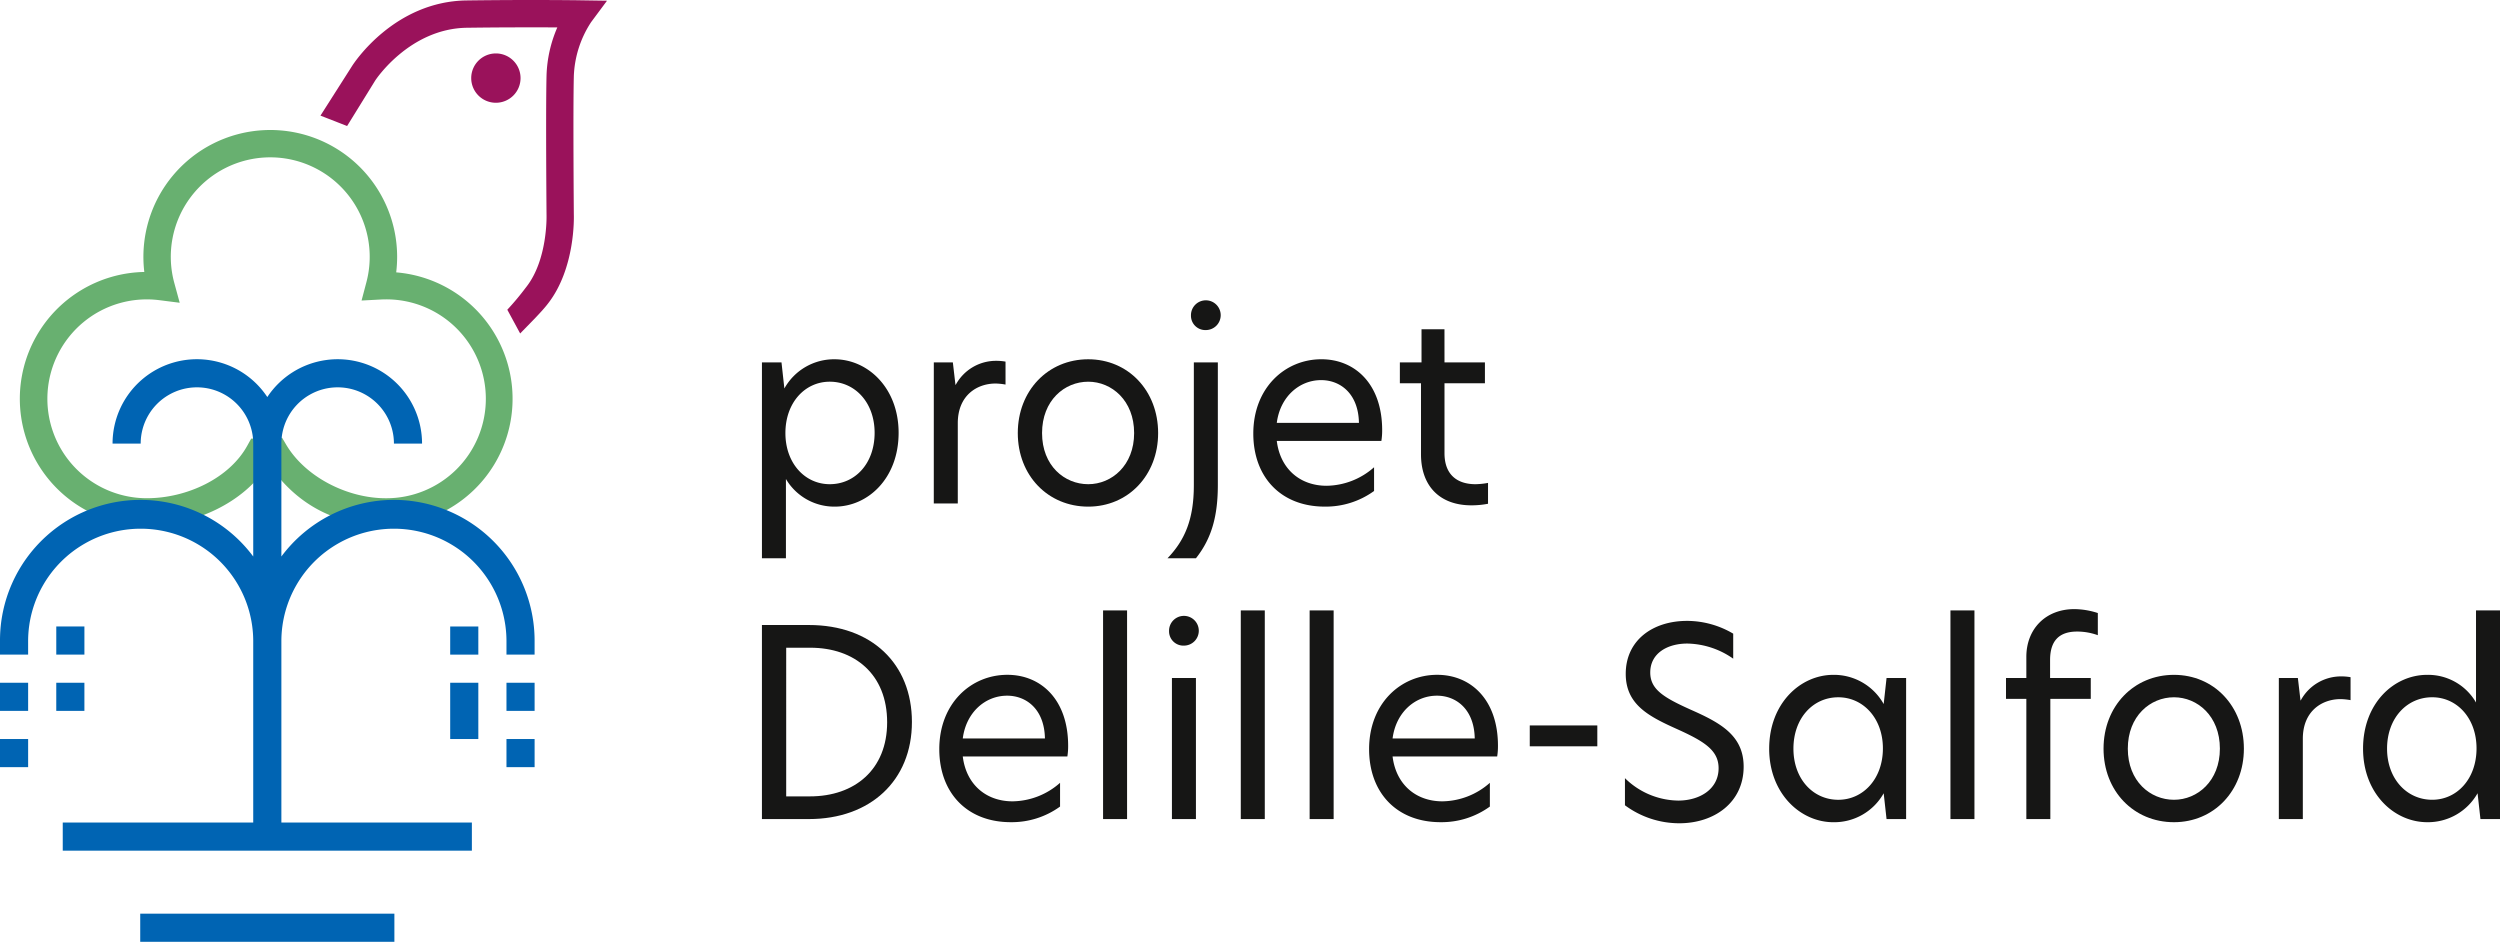
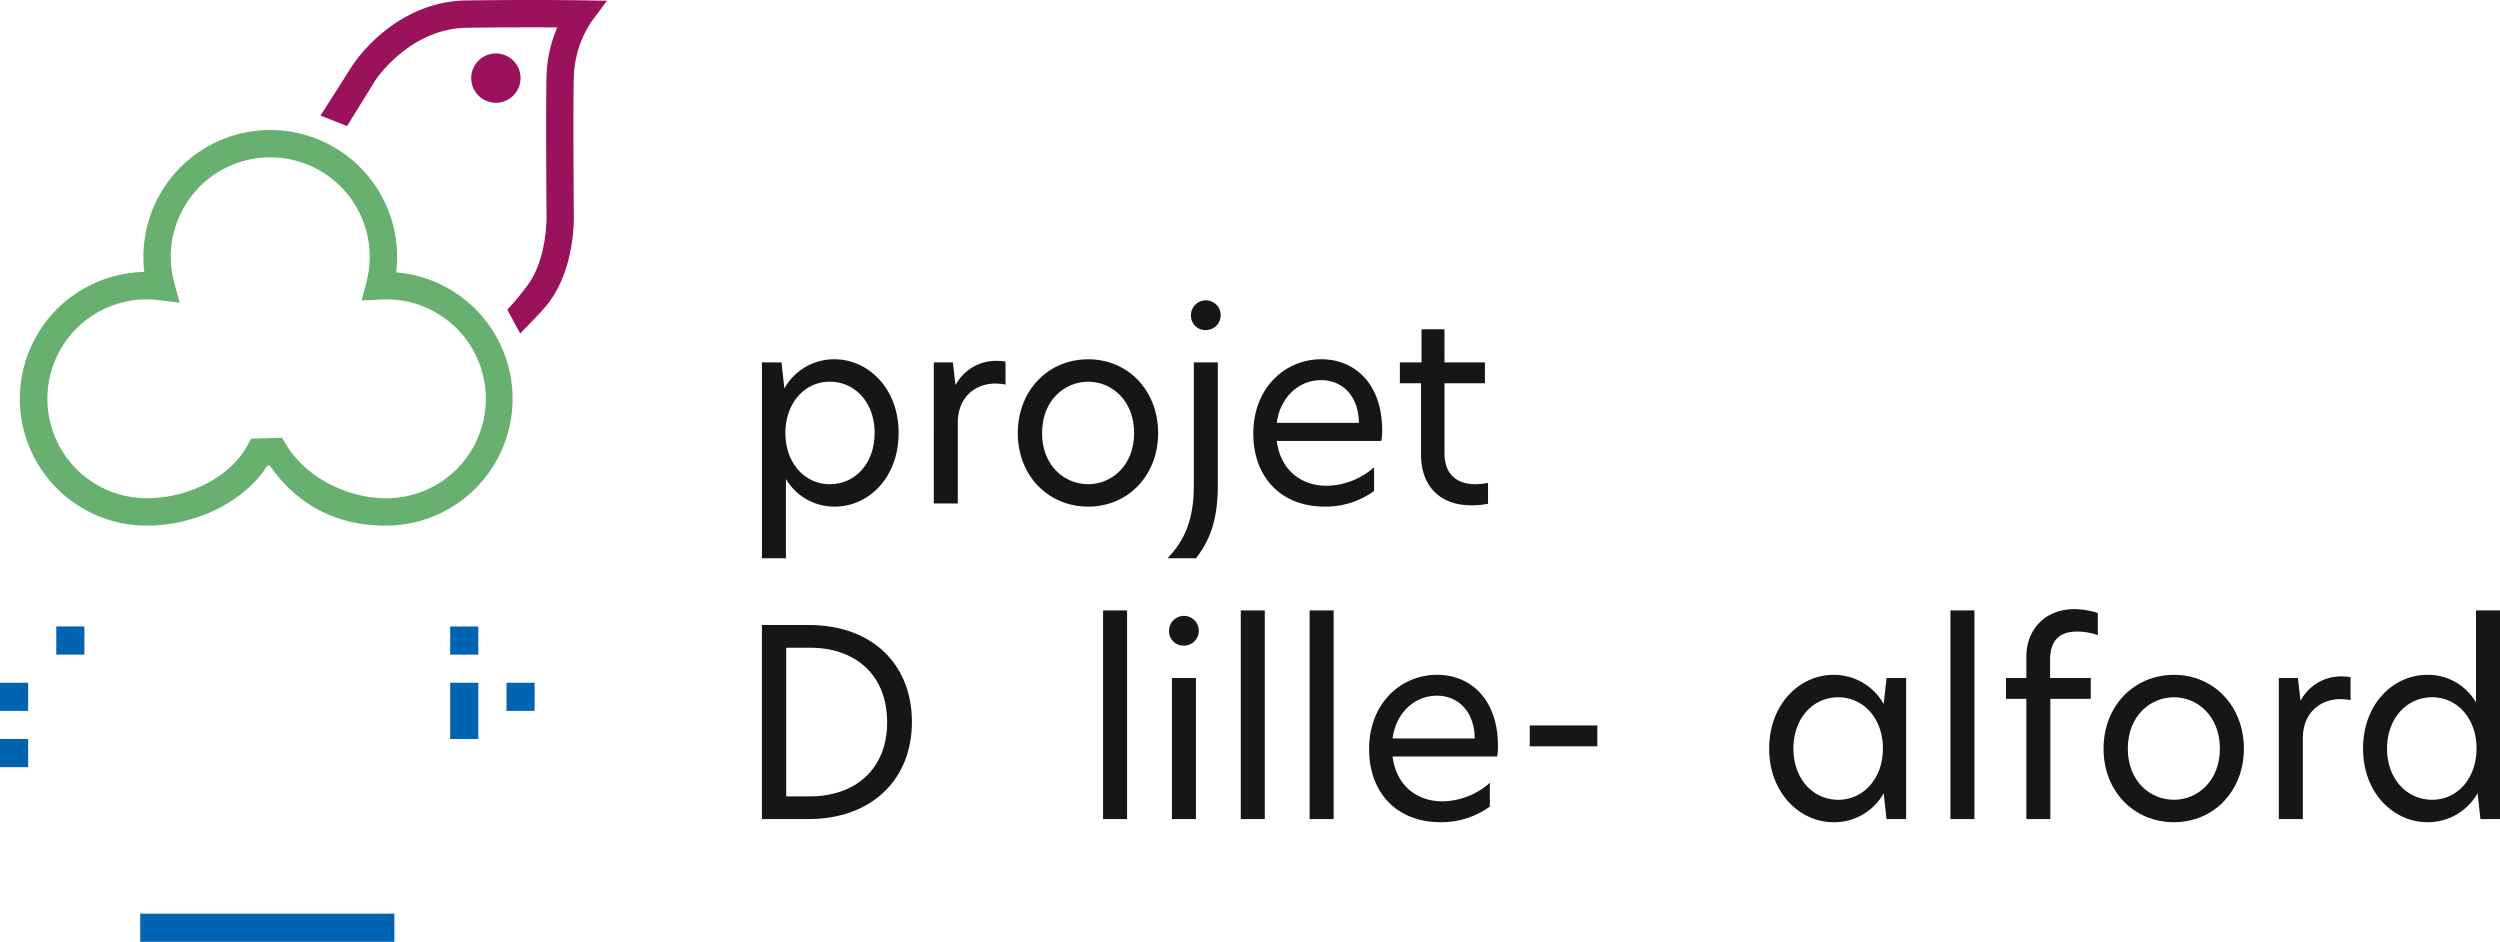
<svg xmlns="http://www.w3.org/2000/svg" data-name="1. LOGO PROJET" width="560" height="210.971" viewBox="0 0 560 210.971">
  <defs>
    <clipPath id="gpdzjo4xha">
      <path data-name="Rectangle 15" style="fill:none" d="M0 0h560v210.971H0z" />
    </clipPath>
  </defs>
  <g data-name="Groupe 1" style="clip-path:url(#gpdzjo4xha)">
    <path data-name="Tracé 1" d="M117.686 90.723c0 13.144-9.349 21.733-23.079 21.733H84.089V68.988h10.518c14.023 0 23.079 8.647 23.079 21.735m-28.164 16.651h5.318c10.049 0 17.295-6.019 17.295-16.594 0-10.748-7.246-16.706-17.236-16.706h-5.377z" transform="translate(86.584 71.015)" style="fill:#161615" />
-     <path data-name="Tracé 2" d="M132.352 92.774h-23.43c.759 6.253 5.2 10.049 11.159 10.049a16.333 16.333 0 0 0 10.633-4.148v5.317a18.422 18.422 0 0 1-11.045 3.5c-9.813 0-16.006-6.6-16.006-16.357 0-10.226 7.069-16.653 15.251-16.653 7.477 0 13.611 5.494 13.611 15.892a14.722 14.722 0 0 1-.173 2.395m-5.025-4.03c-.118-6.543-4.149-9.581-8.476-9.581-4.849 0-9.17 3.679-9.929 9.581z" transform="translate(106.739 76.676)" style="fill:#161615" />
    <path data-name="Rectangle 1" transform="translate(247.088 136.734)" style="fill:#161615" d="M0 0h5.377v46.737H0z" />
    <path data-name="Tracé 3" d="M129.02 71.312a3.331 3.331 0 1 1 3.333 3.269 3.21 3.21 0 0 1-3.333-3.269m.643 10.516h5.377v31.606h-5.377z" transform="translate(132.848 70.038)" style="fill:#161615" />
    <path data-name="Rectangle 2" transform="translate(277.935 136.734)" style="fill:#161615" d="M0 0h5.377v46.737H0z" />
    <path data-name="Rectangle 3" transform="translate(293.358 136.734)" style="fill:#161615" d="M0 0h5.377v46.737H0z" />
    <path data-name="Tracé 4" d="M179.787 92.774h-23.43c.759 6.253 5.2 10.049 11.159 10.049a16.329 16.329 0 0 0 10.633-4.148v5.317a18.42 18.42 0 0 1-11.043 3.5c-9.815 0-16.008-6.6-16.008-16.357 0-10.226 7.069-16.653 15.251-16.653 7.477 0 13.613 5.494 13.613 15.892a14.476 14.476 0 0 1-.175 2.395m-5.025-4.03c-.118-6.543-4.149-9.581-8.474-9.581-4.849 0-9.172 3.679-9.931 9.581z" transform="translate(155.581 76.676)" style="fill:#161615" />
    <path data-name="Rectangle 4" transform="translate(342.667 162.499)" style="fill:#161615" d="M0 0h15.133v4.674H0z" />
-     <path data-name="Tracé 5" d="M203.583 71.391V77a18.453 18.453 0 0 0-10.283-3.388c-4.439 0-8.3 2.161-8.3 6.484 0 3.8 3.038 5.609 9 8.3 6.6 2.922 11.92 5.727 11.92 12.793 0 8.006-6.546 12.68-14.433 12.68a20.454 20.454 0 0 1-12.154-4.032v-6.074a17.313 17.313 0 0 0 11.92 5.023c4.849 0 9.056-2.571 9.056-7.245 0-4.03-3.213-6.017-9.29-8.763-6.369-2.863-11.51-5.492-11.51-12.385 0-7.537 6.077-11.858 13.731-11.858a20.363 20.363 0 0 1 10.341 2.861" transform="translate(184.656 70.544)" style="fill:#161615" />
    <path data-name="Tracé 6" d="M195.252 91.021c0-10.106 6.954-16.533 14.374-16.533a12.761 12.761 0 0 1 11.274 6.543l.643-5.841h4.382v31.61h-4.382l-.643-5.786a12.7 12.7 0 0 1-11.277 6.486c-7.421 0-14.374-6.486-14.374-16.475m25.476-.059c0-6.778-4.441-11.452-9.992-11.452-5.667 0-10.049 4.674-10.049 11.511 0 6.776 4.382 11.45 10.049 11.45 5.551 0 9.992-4.674 9.992-11.509" transform="translate(201.045 76.677)" style="fill:#161615" />
    <path data-name="Rectangle 5" transform="translate(436.901 136.734)" style="fill:#161615" d="M0 0h5.375v46.737H0z" />
    <path data-name="Tracé 7" d="M225.945 87.332h-4.557v-4.674h4.557v-4.734c0-6.251 4.323-10.691 10.751-10.691a17.439 17.439 0 0 1 5.261.877v4.966a13.611 13.611 0 0 0-4.617-.818c-3.915 0-6.077 1.928-6.077 6.37v4.03h9.113v4.674h-9.056v26.932h-5.375z" transform="translate(227.956 69.209)" style="fill:#161615" />
    <path data-name="Tracé 8" d="M232.153 91.021c0-9.522 6.779-16.533 15.777-16.533 8.941 0 15.659 7.012 15.659 16.533 0 9.465-6.718 16.475-15.659 16.475-9 0-15.777-6.951-15.777-16.475m26.061 0c0-7.3-5.025-11.509-10.284-11.509-5.316 0-10.341 4.207-10.341 11.509s5.026 11.452 10.341 11.452c5.259 0 10.284-4.207 10.284-11.452" transform="translate(239.041 76.677)" style="fill:#161615" />
    <path data-name="Tracé 9" d="M251.5 75.013h4.264l.585 5.025h.059a10.244 10.244 0 0 1 9.058-5.378 11.392 11.392 0 0 1 2.1.177v5.14a13.708 13.708 0 0 0-2.22-.231c-4.205 0-8.472 2.685-8.472 8.879v17.995H251.5z" transform="translate(258.959 76.854)" style="fill:#161615" />
    <path data-name="Tracé 10" d="M260.793 98.341c0-10.165 6.895-16.533 14.374-16.533A12.4 12.4 0 0 1 286.095 88V67.377h5.375v46.739h-4.382l-.643-5.786a12.77 12.77 0 0 1-11.277 6.486c-7.42 0-14.374-6.425-14.374-16.475m25.418-.059c0-6.778-4.382-11.452-9.933-11.452-5.667 0-10.108 4.674-10.108 11.511 0 6.776 4.441 11.45 10.108 11.45 5.551 0 9.933-4.674 9.933-11.509" transform="translate(268.531 69.357)" style="fill:#161615" />
    <path data-name="Tracé 11" d="M84.09 40.356h4.38l.643 5.843a12.737 12.737 0 0 1 11.218-6.543c7.479 0 14.374 6.427 14.374 16.475 0 10.165-6.838 16.533-14.315 16.533a12.585 12.585 0 0 1-10.928-6.192v17.759H84.09zm25.239 15.774c0-6.776-4.38-11.45-10.049-11.45-5.549 0-9.933 4.674-9.933 11.509 0 6.776 4.384 11.45 9.933 11.45 5.669 0 10.049-4.615 10.049-11.509" transform="translate(86.585 40.821)" style="fill:#161615" />
    <path data-name="Tracé 12" d="M103.058 40.179h4.264l.585 5.025h.059a10.239 10.239 0 0 1 9.056-5.376 11.262 11.262 0 0 1 2.1.177v5.14a13.529 13.529 0 0 0-2.222-.233c-4.205 0-8.472 2.687-8.472 8.881v17.992h-5.375z" transform="translate(106.116 40.998)" style="fill:#161615" />
    <path data-name="Tracé 13" d="M112.326 56.189c0-9.522 6.779-16.533 15.777-16.533 8.941 0 15.659 7.012 15.659 16.533 0 9.463-6.718 16.475-15.659 16.475-9 0-15.777-6.953-15.777-16.475m26.061 0c0-7.3-5.025-11.509-10.284-11.509-5.318 0-10.341 4.2-10.341 11.509s5.023 11.45 10.341 11.45c5.259 0 10.284-4.2 10.284-11.45" transform="translate(115.659 40.821)" style="fill:#161615" />
    <path data-name="Tracé 14" d="M134.75 74.511V46.995h5.375v27.4c0 6.953-1.344 11.975-4.908 16.477h-6.369c3.915-4.089 5.9-8.763 5.9-16.359m-.643-38.033a3.331 3.331 0 1 1 3.331 3.271 3.209 3.209 0 0 1-3.331-3.271" transform="translate(132.671 34.183)" style="fill:#161615" />
    <path data-name="Tracé 15" d="M167.007 57.941h-23.428c.757 6.253 5.2 10.05 11.157 10.05a16.325 16.325 0 0 0 10.633-4.148v5.317a18.421 18.421 0 0 1-11.043 3.5c-9.815 0-16.008-6.6-16.008-16.359 0-10.222 7.069-16.649 15.251-16.649 7.477 0 13.613 5.492 13.613 15.89a14.457 14.457 0 0 1-.175 2.395m-5.025-4.03c-.118-6.543-4.149-9.581-8.474-9.581-4.849 0-9.172 3.679-9.929 9.581z" transform="translate(142.422 40.821)" style="fill:#161615" />
    <path data-name="Tracé 16" d="M164.487 43.764h9.056v4.674h-9.056v15.657c0 4.907 2.923 6.953 6.952 6.953a16.415 16.415 0 0 0 2.8-.292v4.674a19.678 19.678 0 0 1-3.739.351c-6.836 0-11.277-4.089-11.277-11.452V48.438h-4.733v-4.674h4.851v-7.419h5.141z" transform="translate(159.079 37.413)" style="fill:#161615" />
    <path data-name="Tracé 17" d="M84.14 102.975c-11.878 0-20.374-5.345-25.968-13.467l-.564.041c-5.312 8.327-16.331 13.426-26.986 13.426a28.414 28.414 0 0 1-.566-56.823 28.418 28.418 0 1 1 56.634-3.391 28.866 28.866 0 0 1-.211 3.48 28.415 28.415 0 0 1-2.338 56.733m-23.219-19.68.913 1.544c4.246 7.174 13.591 12 22.3 12a22.274 22.274 0 1 0 0-44.547c-.4 0-.8.012-1.2.035l-4.212.225L79.8 48.47a22.278 22.278 0 1 0-43.025.148l1.208 4.432-4.559-.578a22.27 22.27 0 1 0-2.807 44.362c9.062 0 18.537-4.519 22.521-11.795L54 83.481z" transform="translate(2.269 14.768)" style="fill:#68b070" />
    <path data-name="Tracé 18" d="M96 4.948 99.556.161 93.591.068C93.484.064 82.783-.1 68.111.1 51.847.313 42.86 14.141 42.462 14.764L35.368 25.9l5.967 2.328 6.3-10.2c.077-.118 7.648-11.639 20.552-11.811 8.549-.112 15.734-.1 20.236-.077a29.108 29.108 0 0 0-2.415 10.758c-.2 8.047-.008 30.327 0 31.352 0 .1.268 9.859-4.488 15.971l-.191.246a60.775 60.775 0 0 1-4.11 4.913l2.882 5.321c1.723-1.79 4.676-4.7 6.057-6.48l.191-.244c6.136-7.89 5.789-19.456 5.772-19.86 0-.229-.193-23.125 0-31.072A23.579 23.579 0 0 1 96 4.948" transform="translate(36.417 -.001)" style="fill:#9a125b" />
    <path data-name="Tracé 19" d="M63.055 11.423a5.525 5.525 0 1 0-5.525 5.524 5.525 5.525 0 0 0 5.525-5.524" transform="translate(53.548 6.072)" style="fill:#9a125b" />
-     <path data-name="Tracé 20" d="M88.24 71.159a31.455 31.455 0 0 0-25.211 12.684V58.555a12.605 12.605 0 0 1 25.211 0h6.3a18.9 18.9 0 0 0-34.663-10.429 18.9 18.9 0 0 0-34.664 10.429h6.3a12.605 12.605 0 0 1 25.211 0v25.288A31.475 31.475 0 0 0 0 102.669v3.15h6.3v-3.15a25.212 25.212 0 0 1 50.423 0v40.76H14.055v6.3H105.7v-6.3H63.029v-40.76a25.211 25.211 0 0 1 50.421 0v3.15h6.3v-3.15a31.55 31.55 0 0 0-31.51-31.51" transform="translate(0 40.814)" style="fill:#0064b3" />
    <path data-name="Rectangle 6" transform="translate(0 152.936)" style="fill:#0064b3" d="M0 0h6.302v6.301H0z" />
    <path data-name="Rectangle 7" transform="translate(0 165.541)" style="fill:#0064b3" d="M0 0h6.302v6.301H0z" />
    <path data-name="Rectangle 8" transform="translate(113.45 152.936)" style="fill:#0064b3" d="M0 0h6.302v6.301H0z" />
-     <path data-name="Rectangle 9" transform="translate(113.45 165.541)" style="fill:#0064b3" d="M0 0h6.302v6.301H0z" />
    <path data-name="Rectangle 10" transform="translate(100.844 140.334)" style="fill:#0064b3" d="M0 0h6.302v6.301H0z" />
    <path data-name="Rectangle 11" transform="translate(100.844 152.936)" style="fill:#0064b3" d="M0 0h6.302v12.605H0z" />
-     <path data-name="Rectangle 12" transform="translate(12.604 152.936)" style="fill:#0064b3" d="M0 0h6.302v6.301H0z" />
    <path data-name="Rectangle 13" transform="translate(12.606 140.332)" style="fill:#0064b3" d="M0 0h6.302v6.301H0z" />
    <path data-name="Rectangle 14" transform="translate(31.411 204.669)" style="fill:#0064b3" d="M0 0h56.932v6.301H0z" />
  </g>
</svg>